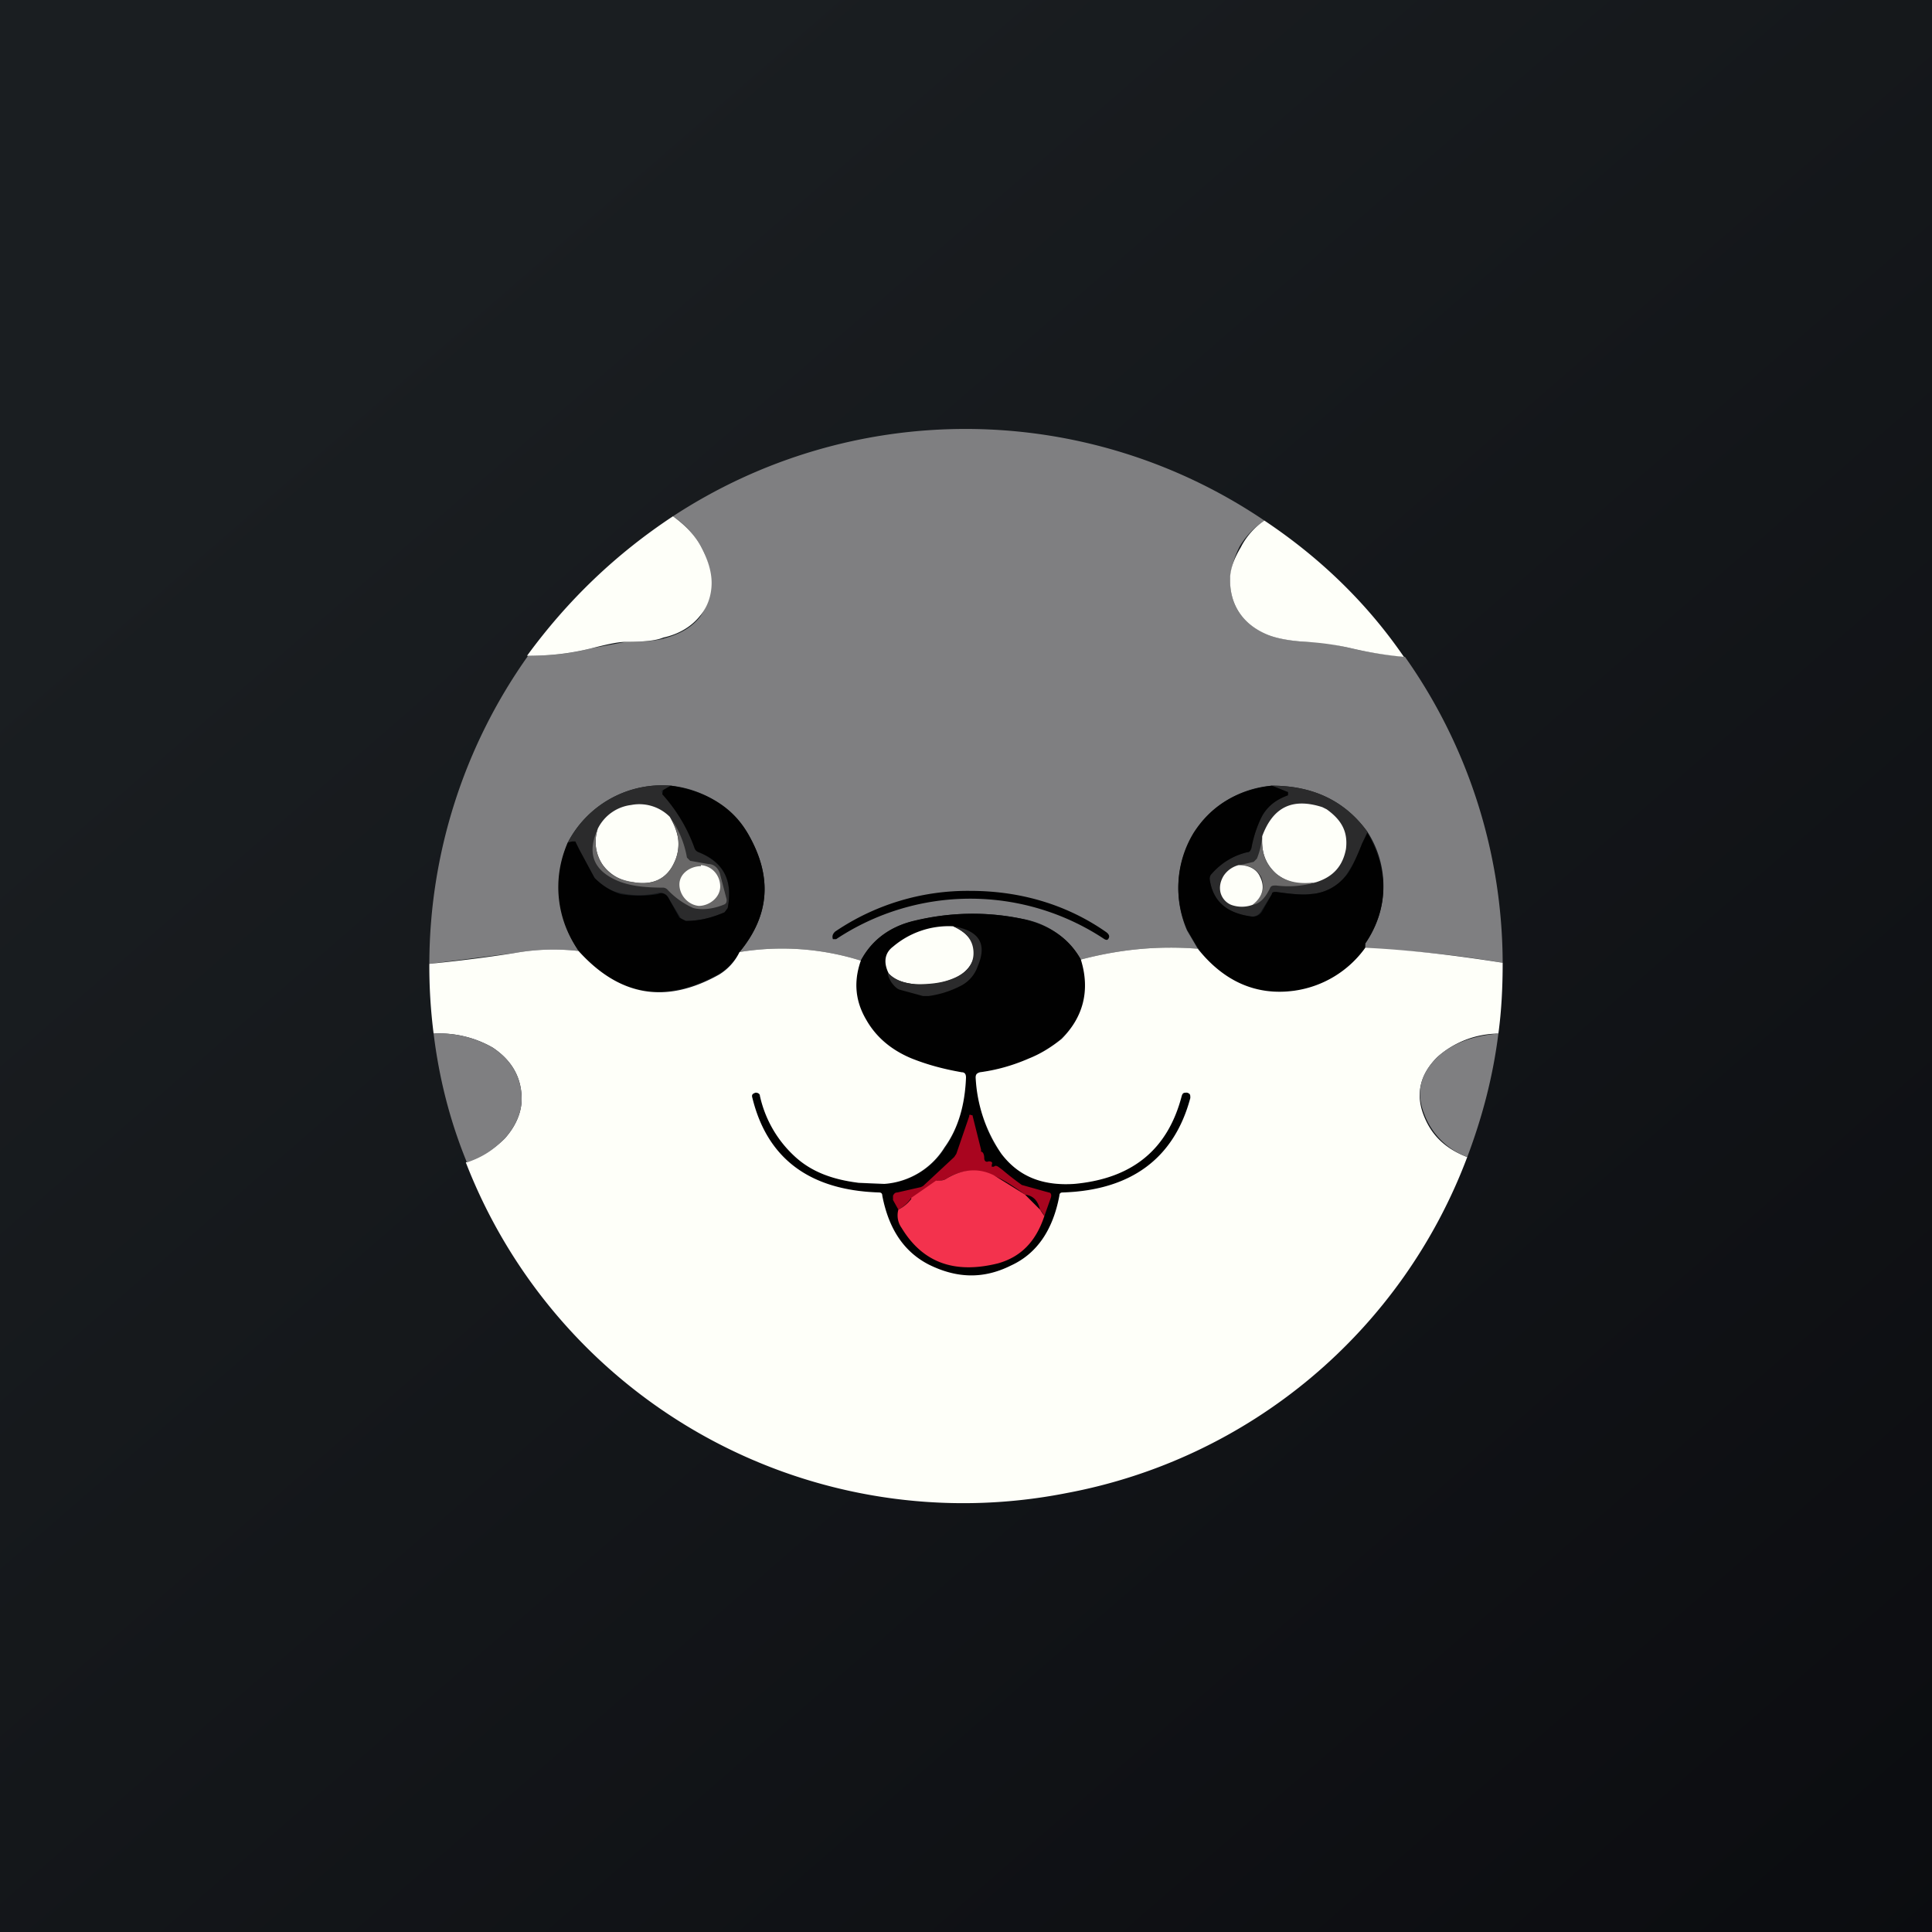
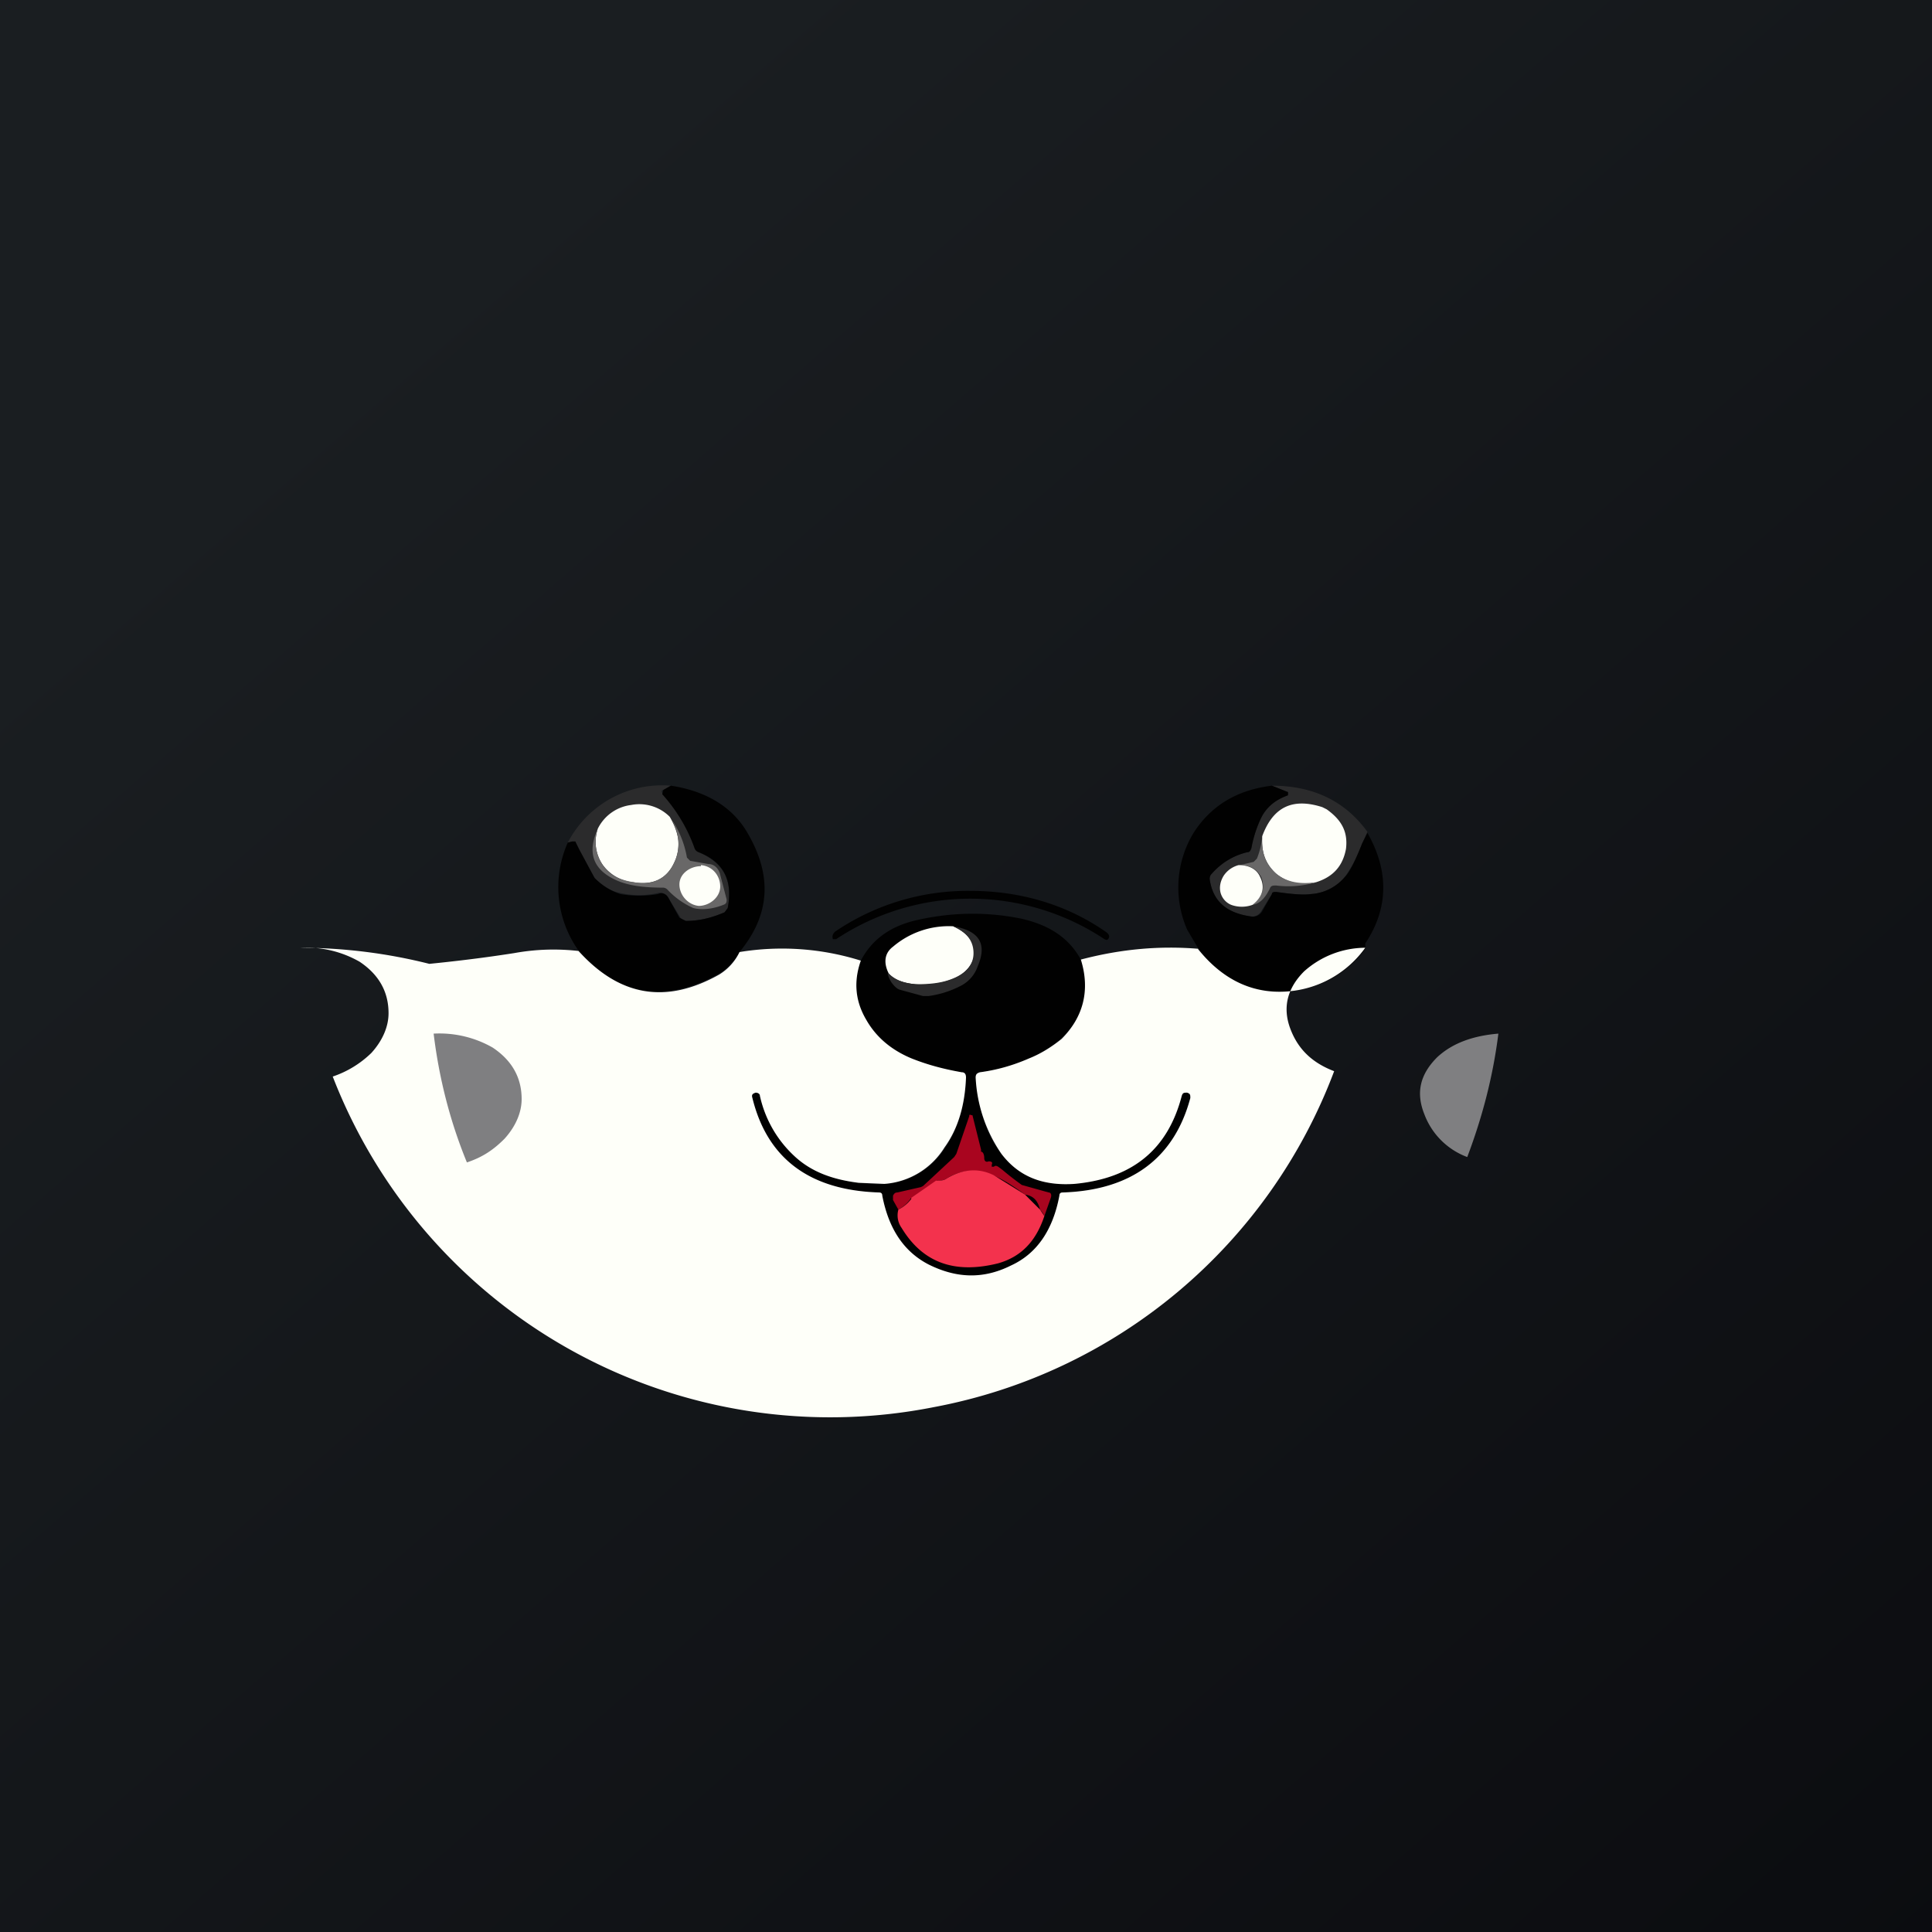
<svg xmlns="http://www.w3.org/2000/svg" width="18" height="18" viewBox="0 0 18 18">
  <rect x="0" y="0" width="18" height="18" fill="#333333" stroke="none" />
  <path fill="url(#a)" d="M0 0h18v18H0z" />
-   <path d="M11.78 4.85a.76.76 0 0 0-.23.24c-.05.1-.08.2-.09.3 0 .24.1.41.34.52.07.03.2.06.37.07h.08c.08 0 .2.03.34.06.16.04.33.06.5.08A4.96 4.96 0 0 1 14 8.97a9.32 9.32 0 0 0-1.29-.13l.01-.05a.93.93 0 0 0 .02-1.04c-.21-.29-.51-.43-.89-.43a.94.94 0 0 0-.73.45.98.98 0 0 0-.06.9l.1.17c-.35-.03-.71 0-1.09.1a.78.78 0 0 0-.55-.38 2.24 2.24 0 0 0-1 .02.73.73 0 0 0-.5.37 2.45 2.45 0 0 0-1.13-.08c.28-.34.31-.7.08-1.1a.96.96 0 0 0-.72-.45.99.99 0 0 0-.96.53c-.14.36-.1.7.1 1.01-.18-.02-.38-.02-.6.02l-.79.1a4.97 4.97 0 0 1 .92-2.87c.2 0 .4-.02.59-.07l.32-.06c.16 0 .28-.01.35-.03.15-.04.26-.1.34-.2.07-.1.1-.2.1-.32a.68.68 0 0 0-.09-.34.83.83 0 0 0-.26-.28 4.97 4.97 0 0 1 5.51.04Z" fill="#7F7F81" />
-   <path d="M6.27 4.81c.11.08.2.17.26.28.06.11.1.23.1.34 0 .12-.04.23-.11.31-.08.1-.2.17-.34.2-.07.03-.19.04-.35.04-.08 0-.2.03-.32.06-.2.05-.39.07-.6.07.38-.52.83-.95 1.36-1.3ZM11.78 4.85c.51.34.95.76 1.3 1.27a3.5 3.5 0 0 1-.49-.08 2.5 2.5 0 0 0-.42-.06c-.18-.01-.3-.04-.37-.07-.23-.1-.34-.28-.34-.51 0-.1.04-.2.1-.3.05-.1.13-.19.22-.25Z" fill="#FEFFF9" />
  <path d="m6.25 7.32-.07.04c-.02 0-.02.02 0 .04.13.14.23.31.3.5 0 .02.01.03.03.04.23.1.32.26.27.52 0 .02-.02.03-.03.04a.88.88 0 0 1-.36.08.06.06 0 0 1-.05-.03l-.11-.18c-.02-.04-.06-.06-.1-.05a.79.79 0 0 1-.35 0 .42.42 0 0 1-.24-.14 1.34 1.34 0 0 1-.18-.34h-.03a.08.08 0 0 1-.04.01.99.99 0 0 1 .96-.53ZM12.74 7.75l-.05.11a1.3 1.3 0 0 1-.16.31.45.45 0 0 1-.32.16c-.07.01-.18 0-.32-.02-.02 0-.03 0-.04.02l-.1.16a.1.1 0 0 1-.09.05c-.23-.03-.36-.14-.39-.35 0-.02 0-.04.02-.05.09-.1.2-.17.33-.2.02 0 .03-.01.03-.03.04-.15.07-.25.11-.31a.49.49 0 0 1 .24-.2v-.02l-.15-.06c.38 0 .68.14.89.43Z" fill="#2B2B2C" />
  <path d="M6.25 7.32c.33.05.58.2.72.45.23.4.2.76-.08 1.1a.5.5 0 0 1-.19.2c-.5.28-.93.21-1.3-.2a1.02 1.02 0 0 1-.11-1.02l.04-.01h.03l.04.08.14.26c.07.07.15.12.24.15.12.02.23.02.35 0 .04-.02.08 0 .1.04l.1.18.06.03c.13 0 .24-.03.36-.08l.03-.04c.05-.26-.04-.43-.27-.52a.06.06 0 0 1-.04-.04 1.5 1.5 0 0 0-.3-.5l.01-.04.07-.04ZM11.85 7.32l.15.06v.03c-.11.04-.19.1-.24.19a1.1 1.1 0 0 0-.1.3c-.01.03-.02.04-.04.04a.63.63 0 0 0-.33.2.07.07 0 0 0-.02.05c.03.21.16.32.4.35a.1.1 0 0 0 .09-.05l.09-.16c0-.02.02-.02.04-.02.14.02.25.03.32.02a.45.45 0 0 0 .32-.16c.05-.05.1-.16.16-.31l.05-.1c.2.35.2.7-.02 1.03v.05a.98.98 0 0 1-.66.39.92.92 0 0 1-.9-.4l-.1-.17a.98.98 0 0 1 .06-.9c.16-.25.4-.4.73-.44Z" fill="#010101" />
  <path d="M12.26 8.22a.41.41 0 0 1-.37-.08c-.1-.09-.14-.2-.13-.35.1-.27.28-.36.56-.27l.04.02c.14.1.2.21.18.37-.03.16-.12.26-.28.31ZM6.24 7.61c.04.07.07.14.08.22a.4.4 0 0 1-.04.21c-.07.15-.2.21-.38.18a.4.4 0 0 1-.29-.17.38.38 0 0 1-.04-.33.4.4 0 0 1 .31-.22.4.4 0 0 1 .36.11Z" fill="#FEFFF9" />
  <path d="M5.57 7.72a.38.38 0 0 0 .04.33c.06.1.16.15.3.17.17.03.3-.03.37-.18a.4.4 0 0 0 .04-.2.45.45 0 0 0-.08-.23.9.9 0 0 1 .16.38l.03.03.17.03c.06 0 .1.05.11.1l.06.23c0 .02 0 .04-.03.05-.1.04-.2.05-.28.03a.73.73 0 0 1-.24-.17.06.06 0 0 0-.04-.02c-.19 0-.33-.02-.44-.07-.22-.1-.27-.26-.17-.48ZM11.76 7.79c-.01.15.03.26.13.35.1.08.22.1.37.08a.9.9 0 0 1-.37.03c-.03 0-.05 0-.06.03-.05.1-.1.14-.16.15.09-.07.12-.16.08-.26-.04-.07-.1-.11-.2-.11l.13-.03.03-.03a.7.7 0 0 0 .05-.21Z" fill="#696868" />
  <path d="M11.54 8.06c.1 0 .17.04.2.11.05.1.02.19-.07.26a.29.29 0 0 1-.2 0 .17.17 0 0 1-.1-.12c-.01-.05 0-.1.03-.15a.24.24 0 0 1 .14-.1ZM6.53 8.07c-.1 0-.2.07-.2.17s.08.19.18.2c.1 0 .2-.08.2-.18 0-.1-.07-.19-.18-.2Z" fill="#FEFFF9" />
  <path d="M9.04 8.3c.47 0 .9.13 1.26.38.03.02.04.04.03.06-.01.02-.02.02-.04.01a2.26 2.26 0 0 0-2.5 0h-.03c-.01-.03 0-.05.02-.07a2.2 2.2 0 0 1 1.26-.38Z" fill="#010101" />
  <path d="M10.07 8.94c.1.3.03.54-.19.74a.98.98 0 0 1-.29.18c-.16.07-.31.11-.46.13-.03 0-.04.02-.04.05.03.3.1.54.24.71.16.21.39.3.68.28.54-.05.87-.32 1-.82 0-.02.02-.03.05-.03.02 0 .03.02.03.05-.15.56-.55.86-1.19.88-.02 0-.03.01-.03.03-.06.32-.21.54-.45.65a.81.81 0 0 1-.77 0c-.22-.13-.37-.34-.43-.65 0-.02-.01-.03-.03-.03-.64-.02-1.04-.31-1.18-.88 0-.03 0-.04.02-.05.03 0 .05 0 .05.03.06.24.17.43.33.56.15.14.35.22.59.25.11.01.2.02.24.01a.72.72 0 0 0 .57-.34c.12-.18.18-.4.19-.65 0-.03-.01-.05-.04-.05a1.88 1.88 0 0 1-.47-.13.87.87 0 0 1-.42-.36.63.63 0 0 1-.05-.55c.1-.19.26-.31.49-.37.33-.08.67-.09 1.01-.02.26.06.44.18.55.38Z" fill="#010101" />
  <path d="M8.88 8.63c.13.06.2.14.2.25-.01.1-.08.19-.2.24a.76.76 0 0 1-.35.05c-.11-.01-.2-.04-.25-.1-.05-.1-.04-.19.04-.25a.8.8 0 0 1 .56-.19Z" fill="#FEFFF9" />
  <path d="M8.28 9.07c.06.06.14.09.25.1.13 0 .24-.01.34-.05.13-.05.2-.13.2-.24 0-.1-.05-.19-.19-.25.24.04.32.16.23.37a.32.32 0 0 1-.15.18.92.92 0 0 1-.31.1H8.6l-.22-.06-.02-.01a.24.24 0 0 1-.09-.14Z" fill="#2B2B2C" />
-   <path d="M11.16 8.84c.24.3.54.44.9.39a.98.98 0 0 0 .66-.4c.41.02.84.07 1.28.14 0 .22-.01.44-.04.66a.86.86 0 0 0-.57.22c-.16.16-.2.34-.13.53s.2.32.41.4a4.96 4.96 0 0 1-3.73 3.13 4.97 4.97 0 0 1-5.6-3.08.95.95 0 0 0 .36-.22c.1-.11.16-.24.16-.37 0-.2-.09-.36-.27-.48a1 1 0 0 0-.55-.13A4.95 4.95 0 0 1 4 8.98c.4-.04.66-.08.79-.1.22-.04.42-.04.6-.02.38.42.81.5 1.31.22a.5.5 0 0 0 .19-.21 2.45 2.45 0 0 1 1.13.08c-.07.2-.05.38.05.55.09.16.23.28.42.36.15.06.3.1.47.13.03 0 .04.02.04.05-.01.25-.07.47-.2.65a.72.72 0 0 1-.56.34L8 11.02c-.24-.03-.44-.1-.6-.25a1.08 1.08 0 0 1-.32-.56c0-.02-.02-.03-.04-.03-.03.01-.04.02-.03.05.14.57.54.86 1.18.88.02 0 .03.01.03.03.06.31.2.52.43.64.26.13.51.14.77.01.24-.11.39-.33.45-.65 0-.02.01-.03.03-.03.64-.02 1.04-.32 1.19-.88 0-.03 0-.04-.03-.05-.03 0-.04 0-.05.03-.13.5-.46.77-1 .82-.3.02-.52-.07-.68-.28a1.37 1.37 0 0 1-.24-.71c0-.03.01-.04.04-.05.15-.02.3-.06.46-.13.1-.04.2-.1.3-.18.2-.2.27-.45.18-.74.38-.1.74-.13 1.1-.1Z" fill="#FEFFF9" />
+   <path d="M11.16 8.84c.24.3.54.44.9.39a.98.98 0 0 0 .66-.4a.86.86 0 0 0-.57.22c-.16.16-.2.34-.13.53s.2.32.41.4a4.96 4.96 0 0 1-3.73 3.13 4.97 4.97 0 0 1-5.6-3.08.95.95 0 0 0 .36-.22c.1-.11.16-.24.16-.37 0-.2-.09-.36-.27-.48a1 1 0 0 0-.55-.13A4.95 4.95 0 0 1 4 8.98c.4-.04.66-.08.79-.1.22-.04.42-.04.6-.02.38.42.81.5 1.31.22a.5.5 0 0 0 .19-.21 2.45 2.45 0 0 1 1.13.08c-.07.2-.05.38.05.55.09.16.23.28.42.36.15.06.3.1.47.13.03 0 .04.02.04.05-.01.25-.07.47-.2.65a.72.72 0 0 1-.56.34L8 11.02c-.24-.03-.44-.1-.6-.25a1.08 1.08 0 0 1-.32-.56c0-.02-.02-.03-.04-.03-.03.01-.04.02-.03.05.14.57.54.86 1.18.88.02 0 .03.01.03.03.06.31.2.52.43.64.26.13.51.14.77.01.24-.11.39-.33.45-.65 0-.02.01-.03.03-.03.64-.02 1.04-.32 1.19-.88 0-.03 0-.04-.03-.05-.03 0-.04 0-.05.03-.13.5-.46.77-1 .82-.3.02-.52-.07-.68-.28a1.37 1.37 0 0 1-.24-.71c0-.03.01-.04.04-.05.15-.02.3-.06.46-.13.1-.04.2-.1.3-.18.2-.2.27-.45.18-.74.38-.1.74-.13 1.1-.1Z" fill="#FEFFF9" />
  <path d="M4.35 10.83c-.16-.39-.26-.79-.31-1.2a1 1 0 0 1 .55.13c.18.12.27.28.27.48 0 .13-.06.26-.16.37-.1.1-.2.17-.35.22ZM13.96 9.63c-.05.4-.15.78-.29 1.15a.68.68 0 0 1-.4-.4c-.08-.2-.04-.37.12-.53.14-.13.33-.2.57-.22Z" fill="#7F7F81" />
  <path d="M9.73 11.33a.19.19 0 0 0-.04-.06c-.02-.08-.06-.13-.14-.14-.11-.08-.2-.14-.3-.18a.45.45 0 0 0-.43.03.15.15 0 0 1-.09.02l-.23.16h-.01a.35.35 0 0 1-.12.11l-.05-.09v-.04c.01-.02.02-.03.04-.03l.22-.05.02-.01.29-.27.02-.03.12-.35c0-.01 0-.02.02-.01h.01l.08.32v.02c.02 0 .03.03.03.06s.02.04.04.03c.03 0 .04.01.03.03v.02h.02c.02-.02.04 0 .08.03a2.85 2.85 0 0 0 .18.14l.25.07c.02 0 .03.02.02.05l-.06.17Z" fill="#A9051F" />
  <path d="m9.55 11.13.14.14.04.06c-.08.24-.22.38-.43.44-.4.1-.7 0-.9-.33a.2.2 0 0 1-.03-.17.35.35 0 0 0 .12-.1v-.01l.23-.16h.01c.03 0 .06 0 .09-.02.15-.09.3-.1.44-.03l.29.18Z" fill="#F3324D" />
  <defs>
    <linearGradient id="a" x1="3.35" y1="3.12" x2="21.9" y2="24.43" gradientUnits="userSpaceOnUse">
      <stop stop-color="#1A1E21" />
      <stop offset="1" stop-color="#06060A" />
    </linearGradient>
  </defs>
</svg>